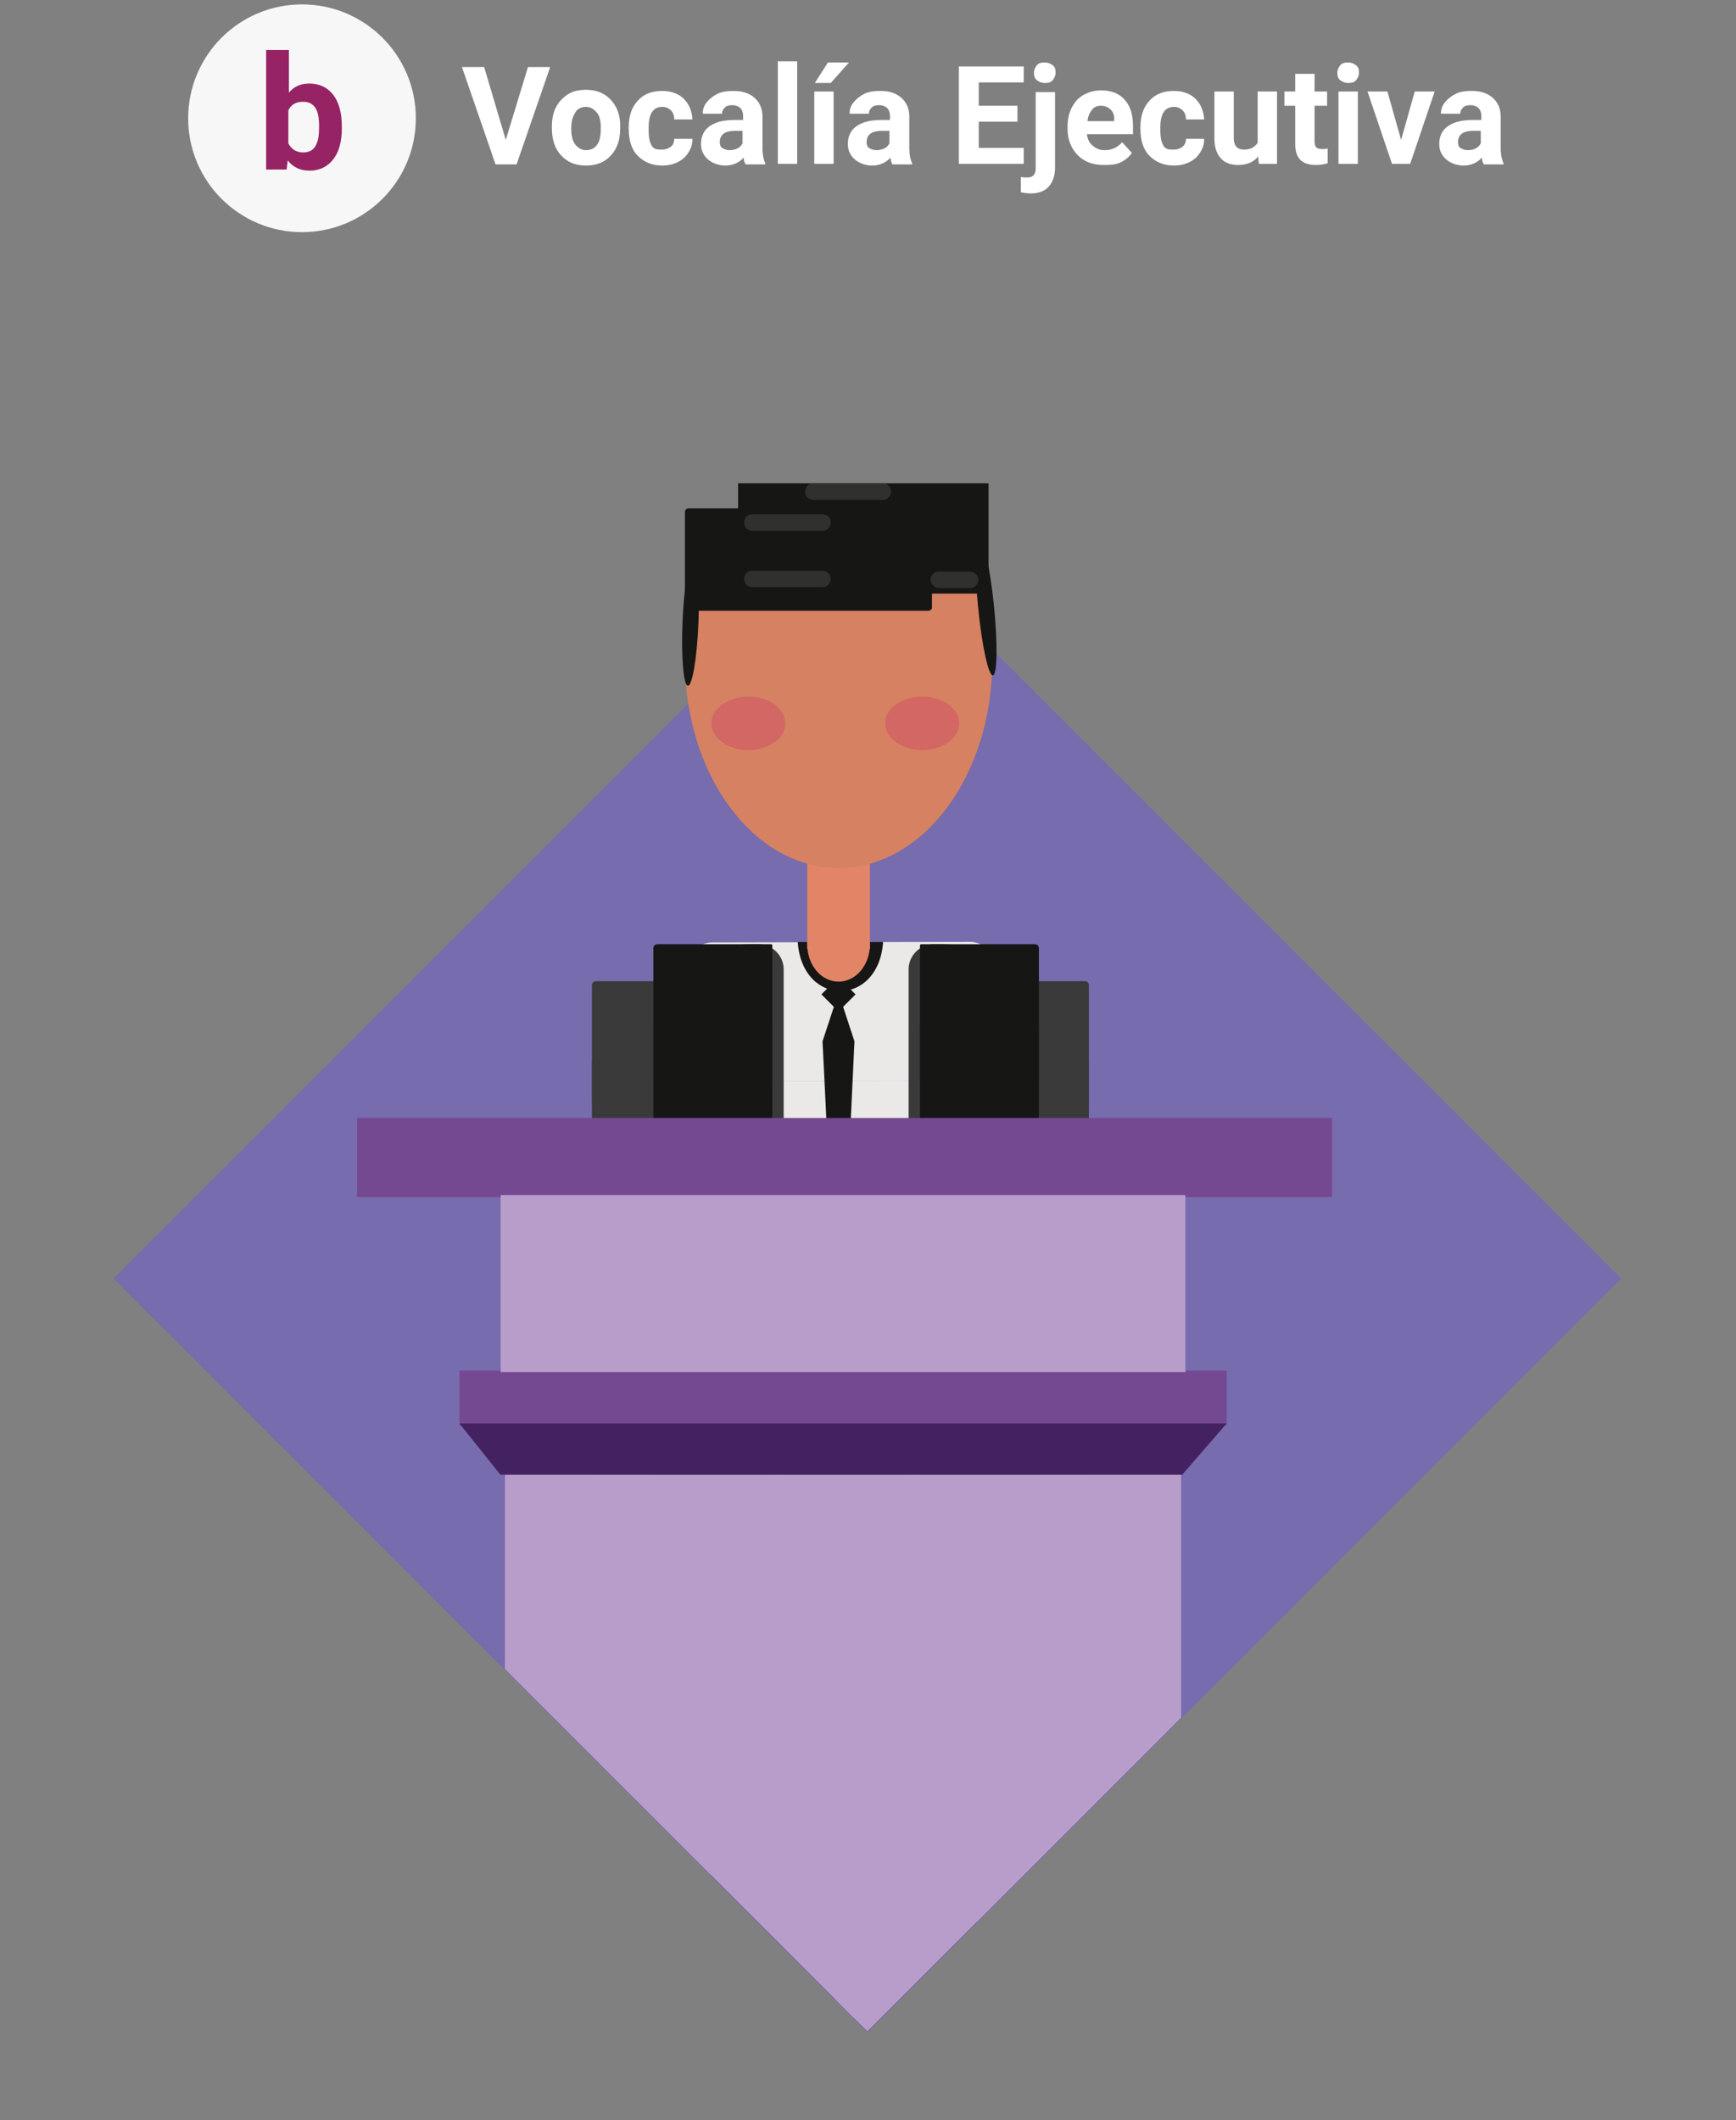
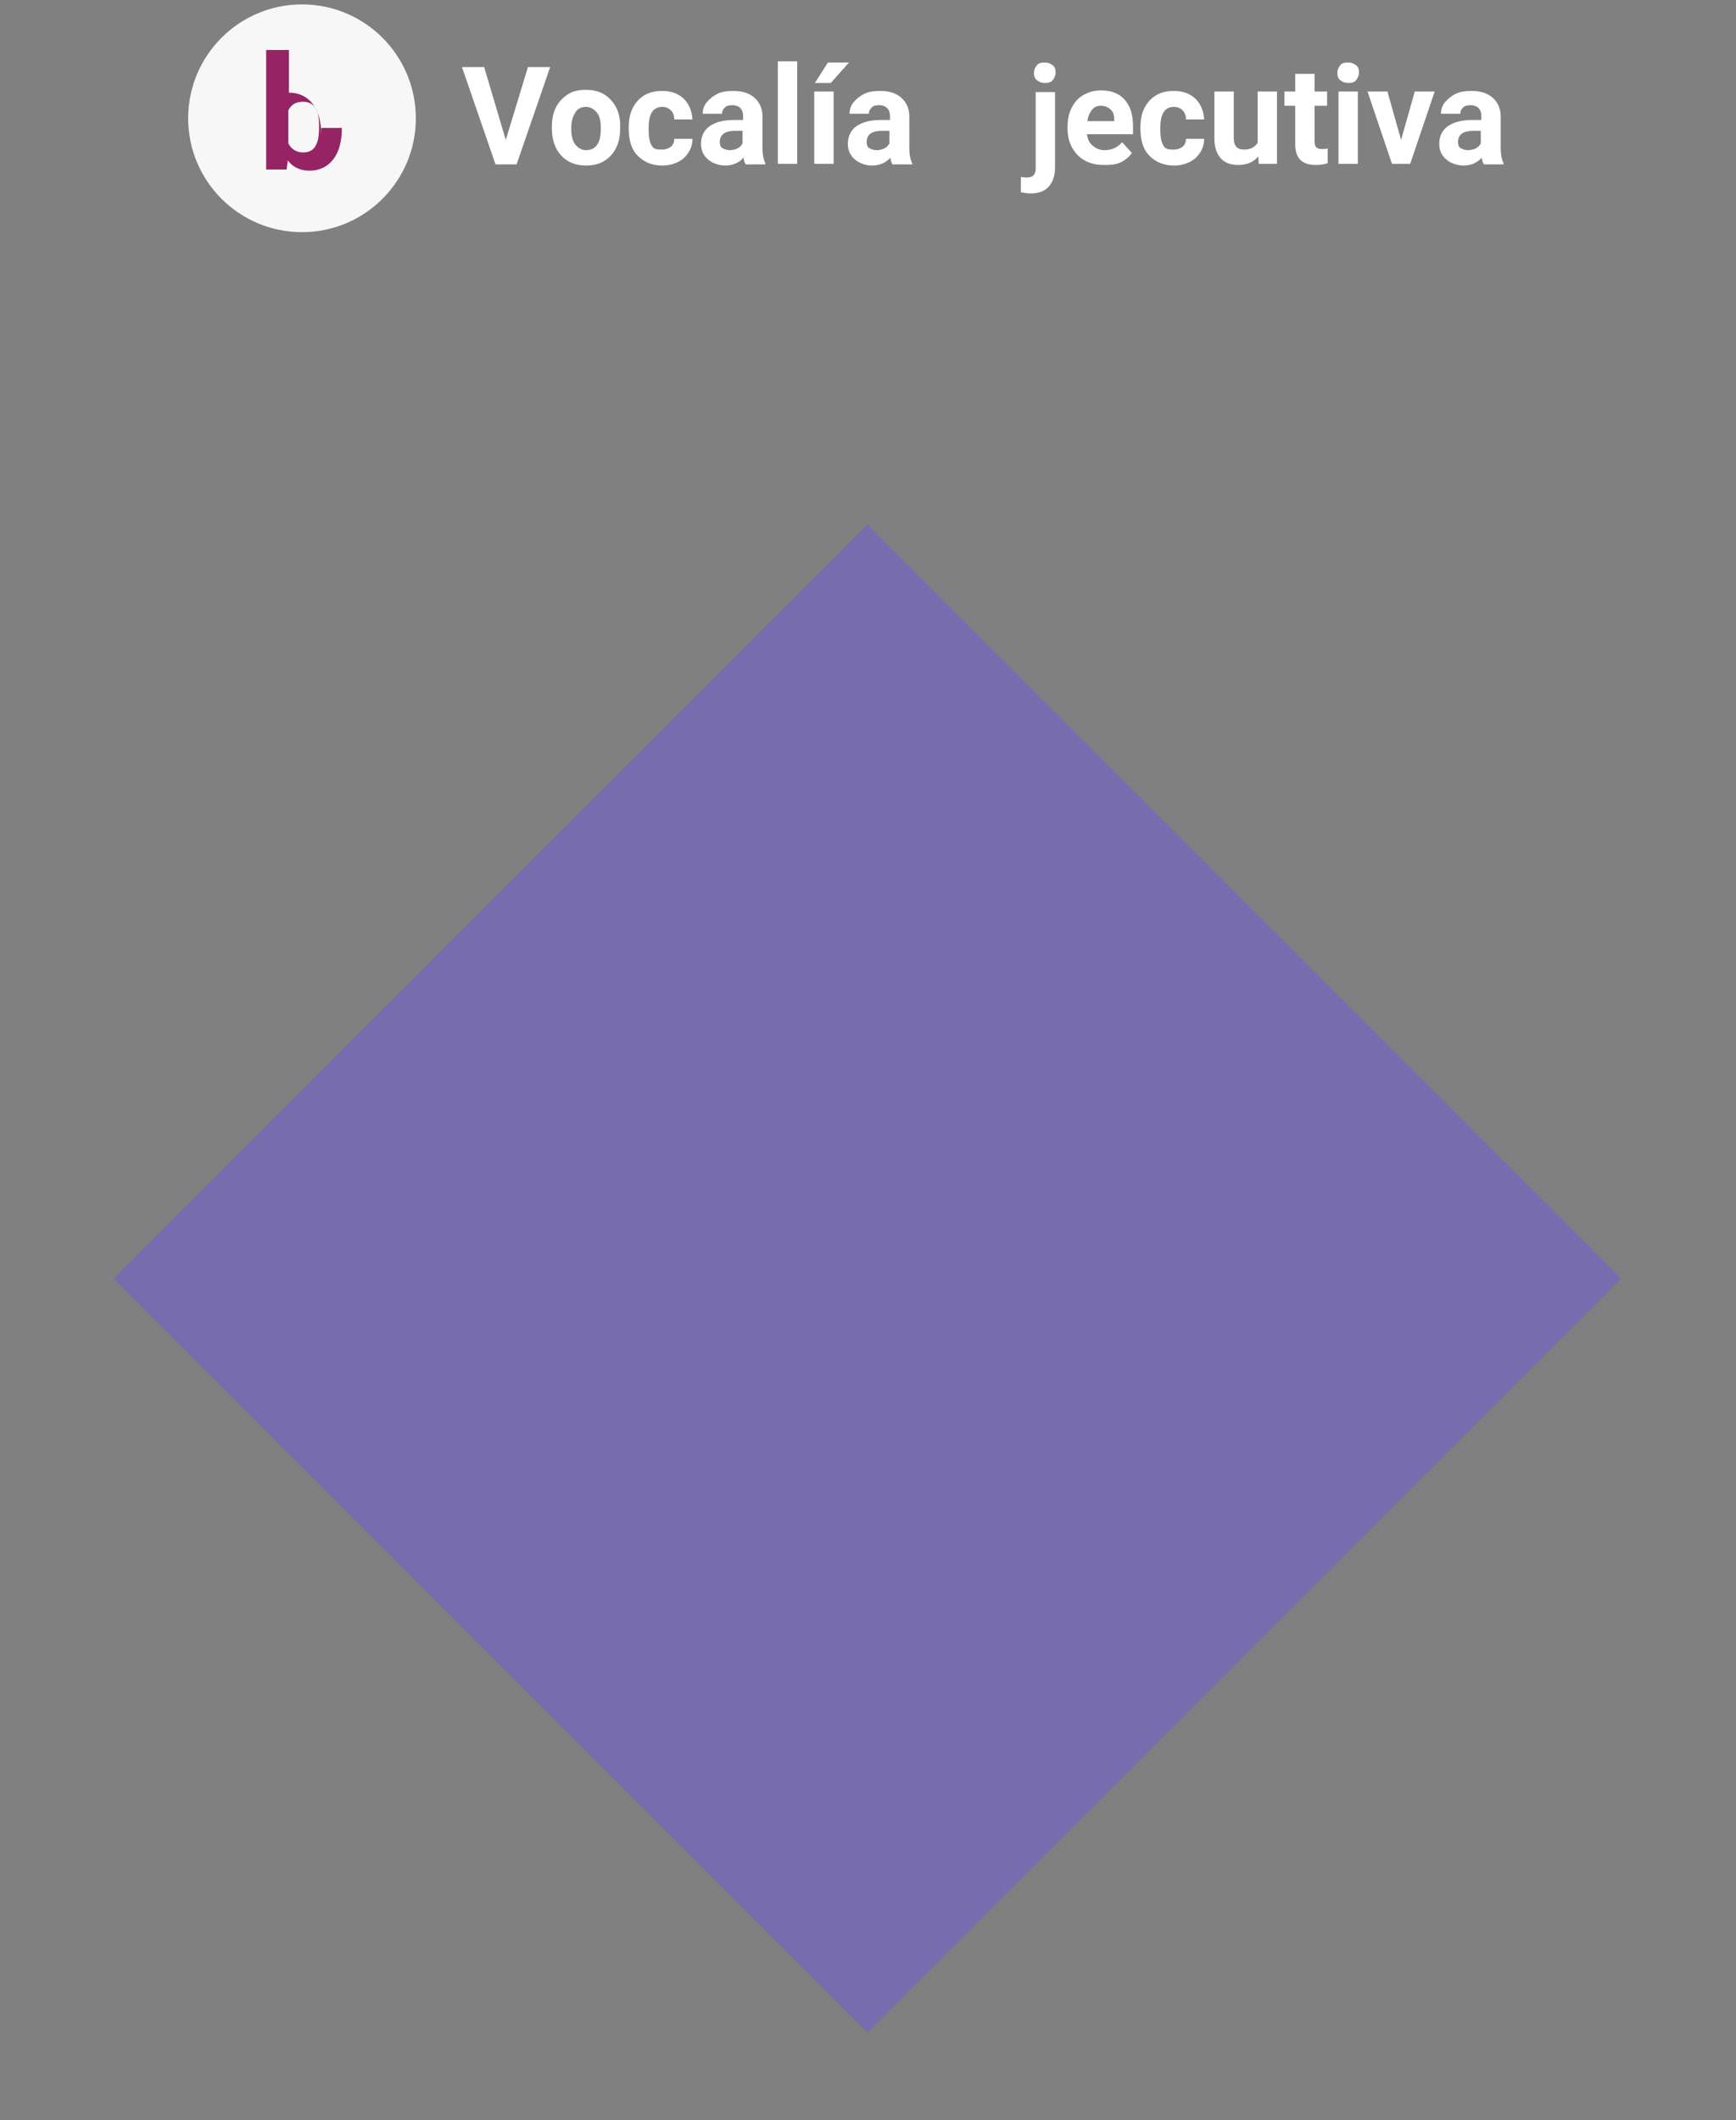
<svg xmlns="http://www.w3.org/2000/svg" xmlns:xlink="http://www.w3.org/1999/xlink" version="1.1" id="Capa_1" x="0px" y="0px" viewBox="0 0 305 372.4" style="enable-background:new 0 0 305 372.4;" xml:space="preserve">
  <rect x="0" y="0" width="305" height="372.4" fill="#808080" stroke="none" />
  <style type="text/css">
	.st0{enable-background:new    ;}
	.st1{fill:#FFFFFF;}
	.st2{fill:#F7F7F7;}
	.st3{fill:#962464;}
	.st4{fill:#766CAE;}
	.st5{clip-path:url(#SVGID_2_);}
	.st6{clip-path:url(#SVGID_4_);}
	.st7{fill:#3A3A3A;}
	.st8{fill:#D68161;}
	.st9{fill:#161615;}
	.st10{fill:#EAE9E8;}
	.st11{fill:#040405;}
	.st12{fill:#D3D3D3;}
	.st13{fill:#E28567;}
	.st14{opacity:0.2;}
	.st15{fill:#C4006E;}
	.st16{fill:#30302F;}
	.st17{fill:#754992;}
	.st18{fill:#B89DCA;}
	.st19{fill:#442261;}
</style>
  <g id="Grupo_40423" transform="translate(-1270.84 -1733.626)">
    <g class="st0">
      <path class="st1" d="M1359.7,1758.2l3.9-12.8h3.9l-5.9,17.1h-3.7l-5.9-17.1h3.9L1359.7,1758.2z" />
      <path class="st1" d="M1367.8,1755.9c0-1.3,0.2-2.4,0.7-3.4s1.2-1.7,2.1-2.3s2-0.8,3.2-0.8c1.7,0,3.1,0.5,4.2,1.6s1.7,2.5,1.8,4.3    v0.9c0,1.9-0.5,3.5-1.6,4.7s-2.5,1.8-4.4,1.8s-3.3-0.6-4.4-1.8s-1.6-2.8-1.6-4.8L1367.8,1755.9L1367.8,1755.9z M1371.2,1756.2    c0,1.2,0.2,2.1,0.7,2.8c0.5,0.6,1.1,1,1.9,1s1.5-0.3,1.9-0.9c0.5-0.6,0.7-1.6,0.7-3c0-1.2-0.2-2.1-0.7-2.7s-1.1-1-1.9-1    s-1.5,0.3-1.9,1S1371.2,1754.8,1371.2,1756.2z" />
      <path class="st1" d="M1387.2,1759.9c0.6,0,1.1-0.2,1.5-0.5s0.6-0.8,0.6-1.4h3.2c0,0.9-0.2,1.6-0.7,2.4s-1.1,1.3-1.9,1.7    s-1.7,0.6-2.7,0.6c-1.8,0-3.2-0.6-4.3-1.7s-1.6-2.7-1.6-4.8v-0.2c0-2,0.5-3.5,1.6-4.7s2.5-1.7,4.3-1.7c1.6,0,2.9,0.5,3.8,1.4    s1.4,2.1,1.5,3.6h-3.2c0-0.7-0.2-1.2-0.6-1.6s-0.9-0.6-1.5-0.6c-0.8,0-1.4,0.3-1.8,0.9s-0.6,1.5-0.6,2.8v0.4    c0,1.3,0.2,2.2,0.6,2.8S1386.4,1759.9,1387.2,1759.9z" />
      <path class="st1" d="M1401.8,1762.4c-0.2-0.3-0.3-0.7-0.3-1.1c-0.8,0.9-1.9,1.4-3.2,1.4c-1.2,0-2.3-0.4-3.1-1.1s-1.2-1.6-1.2-2.7    c0-1.3,0.5-2.4,1.5-3.1s2.4-1.1,4.3-1.1h1.6v-0.7c0-0.6-0.2-1.1-0.5-1.4s-0.8-0.5-1.4-0.5s-1,0.1-1.3,0.4s-0.5,0.6-0.5,1.1h-3.4    c0-0.7,0.2-1.4,0.7-2s1.1-1.1,1.9-1.5s1.8-0.5,2.8-0.5c1.6,0,2.8,0.4,3.7,1.2s1.4,1.9,1.4,3.3v5.5c0,1.2,0.2,2.1,0.5,2.7v0.2h-3.5    V1762.4z M1399,1760c0.5,0,1-0.1,1.4-0.3s0.7-0.5,0.9-0.9v-2.2h-1.3c-1.7,0-2.6,0.6-2.7,1.8v0.2c0,0.4,0.1,0.8,0.4,1    S1398.5,1760,1399,1760z" />
      <path class="st1" d="M1410.9,1762.4h-3.4v-18h3.4V1762.4z" />
      <path class="st1" d="M1417.3,1762.4h-3.4v-12.7h3.4V1762.4z M1416.3,1744.6h3.7l-3.2,3.6h-2.8L1416.3,1744.6z" />
      <path class="st1" d="M1427.6,1762.4c-0.2-0.3-0.3-0.7-0.3-1.1c-0.8,0.9-1.9,1.4-3.2,1.4c-1.2,0-2.3-0.4-3.1-1.1s-1.2-1.6-1.2-2.7    c0-1.3,0.5-2.4,1.5-3.1s2.4-1.1,4.3-1.1h1.6v-0.7c0-0.6-0.2-1.1-0.5-1.4s-0.8-0.5-1.4-0.5s-1,0.1-1.3,0.4s-0.5,0.6-0.5,1.1h-3.4    c0-0.7,0.2-1.4,0.7-2s1.1-1.1,1.9-1.5s1.8-0.5,2.8-0.5c1.6,0,2.8,0.4,3.7,1.2s1.4,1.9,1.4,3.3v5.5c0,1.2,0.2,2.1,0.5,2.7v0.2h-3.5    V1762.4z M1424.8,1760c0.5,0,1-0.1,1.4-0.3s0.7-0.5,0.9-0.9v-2.2h-1.3c-1.7,0-2.6,0.6-2.7,1.8v0.2c0,0.4,0.1,0.8,0.4,1    S1424.3,1760,1424.8,1760z" />
-       <path class="st1" d="M1449.6,1755h-6.8v4.6h7.9v2.8h-11.4v-17.1h11.4v2.8h-7.9v4.1h6.8V1755z" />
      <path class="st1" d="M1456.2,1749.7v13.4c0,1.4-0.4,2.5-1.1,3.3s-1.8,1.2-3.2,1.2c-0.6,0-1.1-0.1-1.7-0.2v-2.7    c0.4,0.1,0.8,0.1,1.1,0.1c1,0,1.5-0.5,1.5-1.6v-13.4h3.4V1749.7z M1452.5,1746.4c0-0.5,0.2-0.9,0.5-1.3s0.8-0.5,1.4-0.5    s1,0.2,1.4,0.5s0.5,0.7,0.5,1.3c0,0.5-0.2,0.9-0.5,1.3s-0.8,0.5-1.4,0.5s-1-0.2-1.4-0.5S1452.5,1746.9,1452.5,1746.4z" />
      <path class="st1" d="M1464.7,1762.6c-1.9,0-3.4-0.6-4.5-1.7s-1.8-2.7-1.8-4.6v-0.3c0-1.3,0.2-2.4,0.7-3.4s1.2-1.8,2.1-2.3    s1.9-0.8,3.1-0.8c1.7,0,3.1,0.5,4.1,1.6s1.5,2.6,1.5,4.7v1.4h-8.1c0.1,0.8,0.4,1.5,1,2s1.2,0.8,2.1,0.8c1.3,0,2.3-0.5,3.1-1.4    l1.7,1.9c-0.5,0.7-1.2,1.3-2.1,1.7S1465.7,1762.6,1464.7,1762.6z M1464.3,1752.2c-0.7,0-1.2,0.2-1.6,0.7s-0.7,1.1-0.8,2h4.7v-0.3    c0-0.8-0.2-1.3-0.6-1.7S1465,1752.2,1464.3,1752.2z" />
      <path class="st1" d="M1477.1,1759.9c0.6,0,1.1-0.2,1.5-0.5s0.6-0.8,0.6-1.4h3.2c0,0.9-0.2,1.6-0.7,2.4s-1.1,1.3-1.9,1.7    s-1.7,0.6-2.7,0.6c-1.8,0-3.2-0.6-4.3-1.7s-1.6-2.7-1.6-4.8v-0.2c0-2,0.5-3.5,1.6-4.7s2.5-1.7,4.3-1.7c1.6,0,2.9,0.5,3.8,1.4    s1.4,2.1,1.5,3.6h-3.2c0-0.7-0.2-1.2-0.6-1.6s-0.9-0.6-1.5-0.6c-0.8,0-1.4,0.3-1.8,0.9s-0.6,1.5-0.6,2.8v0.4    c0,1.3,0.2,2.2,0.6,2.8S1476.3,1759.9,1477.1,1759.9z" />
      <path class="st1" d="M1491.9,1761.1c-0.8,1-2,1.5-3.5,1.5c-1.4,0-2.4-0.4-3.1-1.2s-1.1-1.9-1.1-3.4v-8.3h3.4v8.2    c0,1.3,0.6,2,1.8,2c1.1,0,1.9-0.4,2.4-1.2v-9h3.4v12.7h-3.2L1491.9,1761.1z" />
      <path class="st1" d="M1501.8,1746.6v3.1h2.2v2.5h-2.2v6.3c0,0.5,0.1,0.8,0.3,1s0.5,0.3,1,0.3c0.4,0,0.7,0,1-0.1v2.6    c-0.7,0.2-1.3,0.3-2.1,0.3c-2.4,0-3.6-1.2-3.6-3.6v-6.8h-1.9v-2.5h1.9v-3.1L1501.8,1746.6L1501.8,1746.6z" />
      <path class="st1" d="M1505.8,1746.4c0-0.5,0.2-0.9,0.5-1.3s0.8-0.5,1.4-0.5s1,0.2,1.4,0.5s0.5,0.7,0.5,1.3c0,0.5-0.2,0.9-0.5,1.3    s-0.8,0.5-1.4,0.5s-1-0.2-1.4-0.5S1505.8,1746.9,1505.8,1746.4z M1509.4,1762.4h-3.4v-12.7h3.4V1762.4z" />
      <path class="st1" d="M1517,1758.2l2.4-8.5h3.5l-4.3,12.7h-3.2l-4.3-12.7h3.5L1517,1758.2z" />
      <path class="st1" d="M1531.5,1762.4c-0.2-0.3-0.3-0.7-0.3-1.1c-0.8,0.9-1.9,1.4-3.2,1.4c-1.2,0-2.3-0.4-3.1-1.1s-1.2-1.6-1.2-2.7    c0-1.3,0.5-2.4,1.5-3.1s2.4-1.1,4.3-1.1h1.6v-0.7c0-0.6-0.2-1.1-0.5-1.4s-0.8-0.5-1.4-0.5s-1,0.1-1.3,0.4s-0.5,0.6-0.5,1.1h-3.4    c0-0.7,0.2-1.4,0.7-2s1.1-1.1,1.9-1.5s1.8-0.5,2.8-0.5c1.6,0,2.8,0.4,3.7,1.2s1.4,1.9,1.4,3.3v5.5c0,1.2,0.2,2.1,0.5,2.7v0.2h-3.5    V1762.4z M1528.7,1760c0.5,0,1-0.1,1.4-0.3s0.7-0.5,0.9-0.9v-2.2h-1.3c-1.7,0-2.6,0.6-2.7,1.8v0.2c0,0.4,0.1,0.8,0.4,1    S1528.2,1760,1528.7,1760z" />
    </g>
    <circle id="Elipse_988" class="st2" cx="1323.9" cy="1754.4" r="20" />
    <g class="st0">
-       <path class="st3" d="M1330.9,1756.1c0,2.4-0.5,4.2-1.5,5.5s-2.4,2-4.2,2c-1.6,0-2.9-0.6-3.8-1.8l-0.2,1.6h-3.6v-21h4v7.5    c0.9-1.1,2.1-1.6,3.6-1.6c1.8,0,3.2,0.7,4.2,2s1.5,3.2,1.5,5.6V1756.1z M1326.9,1755.8c0-1.5-0.2-2.6-0.7-3.3    c-0.5-0.7-1.2-1-2.1-1c-1.3,0-2.1,0.5-2.6,1.5v5.8c0.5,1,1.4,1.6,2.6,1.6c1.3,0,2.1-0.6,2.5-1.9    C1326.8,1758,1326.9,1757.1,1326.9,1755.8z" />
+       <path class="st3" d="M1330.9,1756.1c0,2.4-0.5,4.2-1.5,5.5s-2.4,2-4.2,2c-1.6,0-2.9-0.6-3.8-1.8l-0.2,1.6h-3.6v-21h4v7.5    c1.8,0,3.2,0.7,4.2,2s1.5,3.2,1.5,5.6V1756.1z M1326.9,1755.8c0-1.5-0.2-2.6-0.7-3.3    c-0.5-0.7-1.2-1-2.1-1c-1.3,0-2.1,0.5-2.6,1.5v5.8c0.5,1,1.4,1.6,2.6,1.6c1.3,0,2.1-0.6,2.5-1.9    C1326.8,1758,1326.9,1757.1,1326.9,1755.8z" />
    </g>
    <g id="Grupo_17912" transform="translate(1070.633 1175.997)">
      <rect id="Rectángulo_24614" x="259.1" y="688.6" transform="matrix(0.707 -0.707 0.707 0.707 -449.849 478.523)" class="st4" width="187.3" height="187.3" />
      <g id="Grupo_17911" transform="translate(200.207 557.629)">
        <g>
          <g>
            <defs>
-               <rect id="SVGID_1_" x="26.8" y="53.6" transform="matrix(0.707 -0.707 0.707 0.707 -82.056 160.26)" width="251.2" height="251.2" />
-             </defs>
+               </defs>
            <clipPath id="SVGID_2_">
              <use xlink:href="#SVGID_1_" style="overflow:visible;" />
            </clipPath>
            <g id="Grupo_17910" transform="translate(0 0)" class="st5">
              <g id="Grupo_17909" transform="translate(87.941 83.39)">
                <g>
                  <g>
                    <defs>
                      <rect id="SVGID_3_" x="-25.2" y="1.5" width="171.8" height="279.7" />
                    </defs>
                    <clipPath id="SVGID_4_">
                      <use xlink:href="#SVGID_3_" style="overflow:visible;" />
                    </clipPath>
                    <g id="Grupo_17908" class="st6">
                      <g id="Grupo_17907" transform="translate(-0.617 -0.535)">
                        <g id="Grupo_17901" transform="translate(41.876)">
                          <g id="Grupo_17850" transform="translate(70.907 101.953)">
                            <rect id="Rectángulo_24615" x="-25.2" y="1.5" class="st7" width="16.4" height="89" />
                          </g>
                          <g id="Grupo_17851" transform="translate(70.907 191.785)">
                            <rect id="Rectángulo_24616" x="-25.2" y="1.5" class="st8" width="16.4" height="7.7" />
                          </g>
                          <g id="Grupo_17852" transform="translate(70.907 87.976)">
                            <path id="Rectángulo_24617" class="st7" d="M-8.8,23.1h-16.4l0,0V1.5l0,0h15.7c0.4,0,0.7,0.3,0.7,0.7l0,0V23.1               L-8.8,23.1z" />
                          </g>
                          <g id="Grupo_17853" transform="translate(70.907 190.091)">
                            <rect id="Rectángulo_24618" x="-25.2" y="1.5" class="st9" width="16.4" height="1.7" />
                          </g>
                          <g id="Grupo_17854" transform="translate(0 101.953)">
                            <rect id="Rectángulo_24619" x="-25.2" y="1.5" class="st7" width="16.4" height="89" />
                          </g>
                          <g id="Grupo_17855" transform="translate(0 87.976)">
                            <path id="Rectángulo_24620" class="st7" d="M-24.5,1.5h15.7l0,0v21.6l0,0h-16.4l0,0V2.2C-25.2,1.8-24.9,1.5-24.5,1.5z               " />
                          </g>
                          <g id="Grupo_17856" transform="translate(0 191.785)">
                            <rect id="Rectángulo_24621" x="-25.2" y="1.5" class="st8" width="16.4" height="7.7" />
                          </g>
                          <g id="Grupo_17857" transform="translate(0 190.091)">
                            <rect id="Rectángulo_24622" x="-25.2" y="1.5" class="st9" width="16.4" height="1.7" />
                          </g>
                          <g id="Grupo_17858" transform="translate(11.592 143.487)">
                            <rect id="Rectángulo_24623" x="-25.2" y="1.5" class="st7" width="65.7" height="43.1" />
                          </g>
                          <g id="Grupo_17859" transform="translate(20.89 158.685)">
                            <rect id="Rectángulo_24624" x="-25.2" y="1.5" class="st9" width="21.6" height="165.4" />
                          </g>
                          <g id="Grupo_17860" transform="translate(46.073 158.685)">
-                             <rect id="Rectángulo_24625" x="-25.2" y="1.5" class="st9" width="21.6" height="165.4" />
-                           </g>
+                             </g>
                          <g id="Grupo_17862" transform="translate(16.947 81.071)">
                            <g id="Grupo_17861" transform="translate(0 0)">
                              <path id="Rectángulo_24626" class="st10" d="M-21,1.6l45.3-0.1c2.3,0,4.2,1.9,4.2,4.2v16.1c0,2.3-1.9,4.2-4.2,4.2                H-21c-2.3,0-4.2-1.9-4.2-4.2V5.7C-25.2,3.4-23.3,1.6-21,1.6z" />
                            </g>
                          </g>
                          <g id="Grupo_17863" transform="translate(21.239 171.13)">
-                             <ellipse id="Elipse_990" class="st9" cx="-2" cy="5" rx="23.2" ry="3.5" />
-                           </g>
+                             </g>
                          <g id="Grupo_17864" transform="translate(21.239 160.933)">
                            <rect id="Rectángulo_24627" x="-25.2" y="1.5" class="st9" width="46.4" height="11.6" />
                          </g>
                          <g id="Grupo_17865" transform="translate(21.239 165.036)">
                            <rect id="Rectángulo_24628" x="-25.2" y="1.5" class="st9" width="46.4" height="3.6" />
                          </g>
                          <g id="Grupo_17866" transform="translate(46.073 324.037)">
                            <rect id="Rectángulo_24629" x="-25.2" y="1.5" class="st11" width="33" height="3.3" />
                          </g>
                          <g id="Grupo_17867" transform="translate(9.801 324.037)">
                            <rect id="Rectángulo_24630" x="-25.2" y="1.5" class="st11" width="33" height="3.3" />
                          </g>
                          <g id="Grupo_17869" transform="translate(19.939 105.544)">
                            <g id="Grupo_17868" transform="translate(0 0)">
                              <rect id="Rectángulo_24631" x="-25.2" y="1.5" transform="matrix(1 -1.221728e-03 1.221728e-03 1 -3.820469e-02 -4.657069e-04)" class="st10" width="49.5" height="59.5" />
                            </g>
                          </g>
                          <g id="Grupo_17870" transform="translate(12.785 81.486)">
                            <path id="Trazado_15703" class="st7" d="M-8.7,1.5h-1.5c-7.9,0-14.4,6.2-14.9,14h-0.1v91.1h20.9V5.9               C-4.3,3.5-6.3,1.5-8.7,1.5L-8.7,1.5z" />
                          </g>
                          <g id="Grupo_17873" transform="translate(10.791 81.485)">
                            <g id="Grupo_17871">
                              <path id="Rectángulo_24632" class="st9" d="M-24.5,1.5h20c0.1,0,0.2,0.1,0.2,0.2l0,0v23.7c0,0.1-0.1,0.2-0.2,0.2l0,0                H-25c-0.1,0-0.2-0.1-0.2-0.2l0,0V2.2C-25.2,1.8-24.9,1.5-24.5,1.5z" />
                            </g>
                            <g id="Grupo_17872" transform="translate(0 14.046)">
                              <rect id="Rectángulo_24633" x="-25.2" y="1.5" class="st9" width="20.9" height="91.1" />
                            </g>
                          </g>
                          <g id="Grupo_17874" transform="translate(55.632 81.486)">
                            <path id="Trazado_15704" class="st7" d="M-20.8,1.5h1.5c7.9,0,14.5,6.2,15,14l0,0v91.1h-20.9V5.9               C-25.2,3.5-23.2,1.5-20.8,1.5L-20.8,1.5z" />
                          </g>
                          <g id="Grupo_17877" transform="translate(57.627 81.484)">
                            <g id="Grupo_17875" transform="translate(0 0)">
-                               <path id="Rectángulo_24634" class="st9" d="M-4.5,25.6H-25c-0.1,0-0.2-0.1-0.2-0.2l0,0V1.7c0-0.1,0.1-0.2,0.2-0.2                l0,0h20c0.4,0,0.7,0.3,0.7,0.7v23.2C-4.3,25.5-4.4,25.6-4.5,25.6z" />
-                             </g>
+                               </g>
                            <g id="Grupo_17876" transform="translate(0 14.046)">
                              <rect id="Rectángulo_24635" x="-25.2" y="1.5" class="st9" width="20.9" height="91.1" />
                            </g>
                          </g>
                          <g id="Grupo_17878" transform="translate(33.765 163.839)">
                            <rect id="Rectángulo_24636" x="-25.2" y="1.5" class="st12" width="21.9" height="2.4" />
                          </g>
                          <g id="Grupo_17880" transform="translate(36.152 81.09)">
                            <g id="Grupo_17879">
                              <path id="Trazado_15705" class="st9" d="M-10.2,1.5h-15C-24.4,13-11,13-10.2,1.5z" />
                            </g>
                          </g>
                          <g id="Grupo_17881" transform="translate(40.314 87.291)">
                            <path id="Rectángulo_24637" class="st9" d="M-22.2,1.5l3,3l0,0l-3,3l0,0l-3-3l0,0L-22.2,1.5L-22.2,1.5z" />
                          </g>
                          <g id="Grupo_17886" transform="translate(37.83 61.215)">
                            <g id="Grupo_17883">
                              <g id="Grupo_17882">
                                <rect id="Rectángulo_24638" x="-25.2" y="1.5" class="st13" width="11" height="21.1" />
                              </g>
                            </g>
                            <g id="Grupo_17885" transform="translate(0 13.841)">
                              <g id="Grupo_17884">
                                <ellipse id="Elipse_991" class="st13" cx="-19.7" cy="8" rx="5.5" ry="6.5" />
                              </g>
                            </g>
                          </g>
                          <g id="Grupo_17887" transform="translate(16.338 14.905)">
                            <path id="Trazado_15706" class="st8" d="M-22.1,1.5c-2.1,5.4-3.1,11.1-3.1,16.8c0,20.1,12.1,36.4,27,36.4               s27-16.3,27-36.4c0-5.7-1-11.5-3.1-16.8H-22.1z" />
                          </g>
                          <g id="Grupo_17888" transform="translate(25.677)">
                            <path id="Rectángulo_24639" class="st9" d="M-24.9,1.5h43c0.4,0,0.7,0.3,0.7,0.6l0,0v19.3l0,0h-43.4               c-0.3,0.1-0.6-0.2-0.6-0.5V1.8C-25.2,1.6-25.1,1.5-24.9,1.5z" />
                          </g>
                          <g id="Grupo_17889" transform="translate(16.338 4.914)">
                            <path id="Rectángulo_24640" class="st9" d="M17.6,19.5h-42.8l0,0V2.1c0-0.3,0.3-0.6,0.6-0.6l0,0h42.5               c0.2,0,0.3,0.1,0.3,0.3l0,0V19C18.2,19.2,17.9,19.5,17.6,19.5L17.6,19.5z" />
                          </g>
                          <g id="Grupo_17891" transform="translate(20.986 37.987)" class="st14">
                            <g id="Grupo_17890">
                              <ellipse id="Elipse_992" class="st15" cx="-18.7" cy="6.2" rx="6.5" ry="4.7" />
                            </g>
                          </g>
                          <g id="Grupo_17893" transform="translate(51.524 37.987)" class="st14">
                            <g id="Grupo_17892">
                              <ellipse id="Elipse_993" class="st15" cx="-18.7" cy="6.2" rx="6.5" ry="4.7" />
                            </g>
                          </g>
                          <g id="Grupo_17894" transform="translate(66.651 10.222)">
                            <ellipse id="Elipse_994" transform="matrix(0.995 -9.900729e-02 9.900729e-02 0.995 -1.459 -2.166)" class="st9" cx="-22.6" cy="13.6" rx="1.4" ry="12" />
                          </g>
                          <g id="Grupo_17895" transform="translate(15.408 13.86)">
                            <ellipse id="Elipse_995" transform="matrix(4.061911e-02 -0.999 0.999 4.061911e-02 -35.039 -11.15)" class="st9" cx="-23.3" cy="12.7" rx="11.1" ry="1.4" />
                          </g>
                          <g id="Grupo_17896" transform="translate(26.649 5.971)">
                            <path id="Trazado_15707" class="st16" d="M-11.4,4.4h-12.3c-0.8,0-1.5-0.7-1.4-1.5c0-0.8,0.6-1.4,1.4-1.4h12.3               c0.8,0,1.5,0.6,1.5,1.4s-0.6,1.5-1.4,1.5C-11.3,4.4-11.4,4.4-11.4,4.4z" />
                          </g>
                          <g id="Grupo_17897" transform="translate(26.649 15.875)">
                            <path id="Trazado_15708" class="st16" d="M-11.4,4.4h-12.3c-0.8,0-1.5-0.7-1.4-1.5c0-0.8,0.6-1.4,1.4-1.4h12.3               c0.8,0,1.5,0.6,1.5,1.4s-0.6,1.5-1.4,1.5C-11.3,4.4-11.4,4.4-11.4,4.4z" />
                          </g>
                          <g id="Grupo_17898" transform="translate(37.371 0.534)">
                            <path id="Trazado_15709" class="st16" d="M-11.4,4.4h-12.3c-0.8,0-1.5-0.7-1.4-1.5c0-0.8,0.6-1.4,1.4-1.4h12.3               c0.8,0,1.4,0.7,1.4,1.5C-10.1,3.8-10.7,4.4-11.4,4.4z" />
                          </g>
                          <g id="Grupo_17899" transform="translate(59.574 16.022)">
                            <path id="Trazado_15710" class="st16" d="M-18.5,4.4h-5.2c-0.8,0-1.5-0.6-1.6-1.4c0-0.8,0.6-1.5,1.4-1.5               c0.1,0,0.1,0,0.2,0h5.3c0.8,0,1.5,0.6,1.5,1.4s-0.6,1.5-1.4,1.5C-18.4,4.4-18.4,4.4-18.5,4.4z" />
                          </g>
                          <g id="Grupo_17900" transform="translate(40.516 90.722)">
                            <path id="Trazado_15711" class="st9" d="M-23,54.1l-2.2-44.7V9.3l2.5-7.6c0.1-0.2,0.3-0.2,0.4-0.2s0.1,0.1,0.2,0.2               l2.5,7.6v0.1l-2.1,44.7c0,0.4-0.3,0.7-0.7,0.7S-23,54.5-23,54.1L-23,54.1z" />
                          </g>
                        </g>
                        <g id="Grupo_17902" transform="translate(0 111.997)">
                          <rect id="Rectángulo_24641" x="-25.2" y="1.5" class="st17" width="171.9" height="13.9" />
                        </g>
                        <g id="Grupo_17903" transform="translate(18.596 156.366)">
                          <rect id="Rectángulo_24642" x="-25.2" y="1.5" class="st17" width="134.8" height="9.6" />
                        </g>
                        <g id="Grupo_17904" transform="translate(25.837 125.537)">
                          <rect id="Rectángulo_24643" x="-25.2" y="1.5" class="st18" width="120.3" height="31.1" />
                        </g>
                        <g id="Grupo_17905" transform="translate(26.592 174.641)">
                          <rect id="Rectángulo_24644" x="-25.2" y="1.5" class="st18" width="118.8" height="158.2" />
                        </g>
                        <g id="Grupo_17906" transform="translate(18.588 165.646)">
                          <path id="Trazado_15712" class="st19" d="M109.6,1.5H-25.2l7.2,9h119.8L109.6,1.5z" />
                        </g>
                      </g>
                    </g>
                  </g>
                </g>
              </g>
            </g>
          </g>
        </g>
      </g>
    </g>
  </g>
</svg>